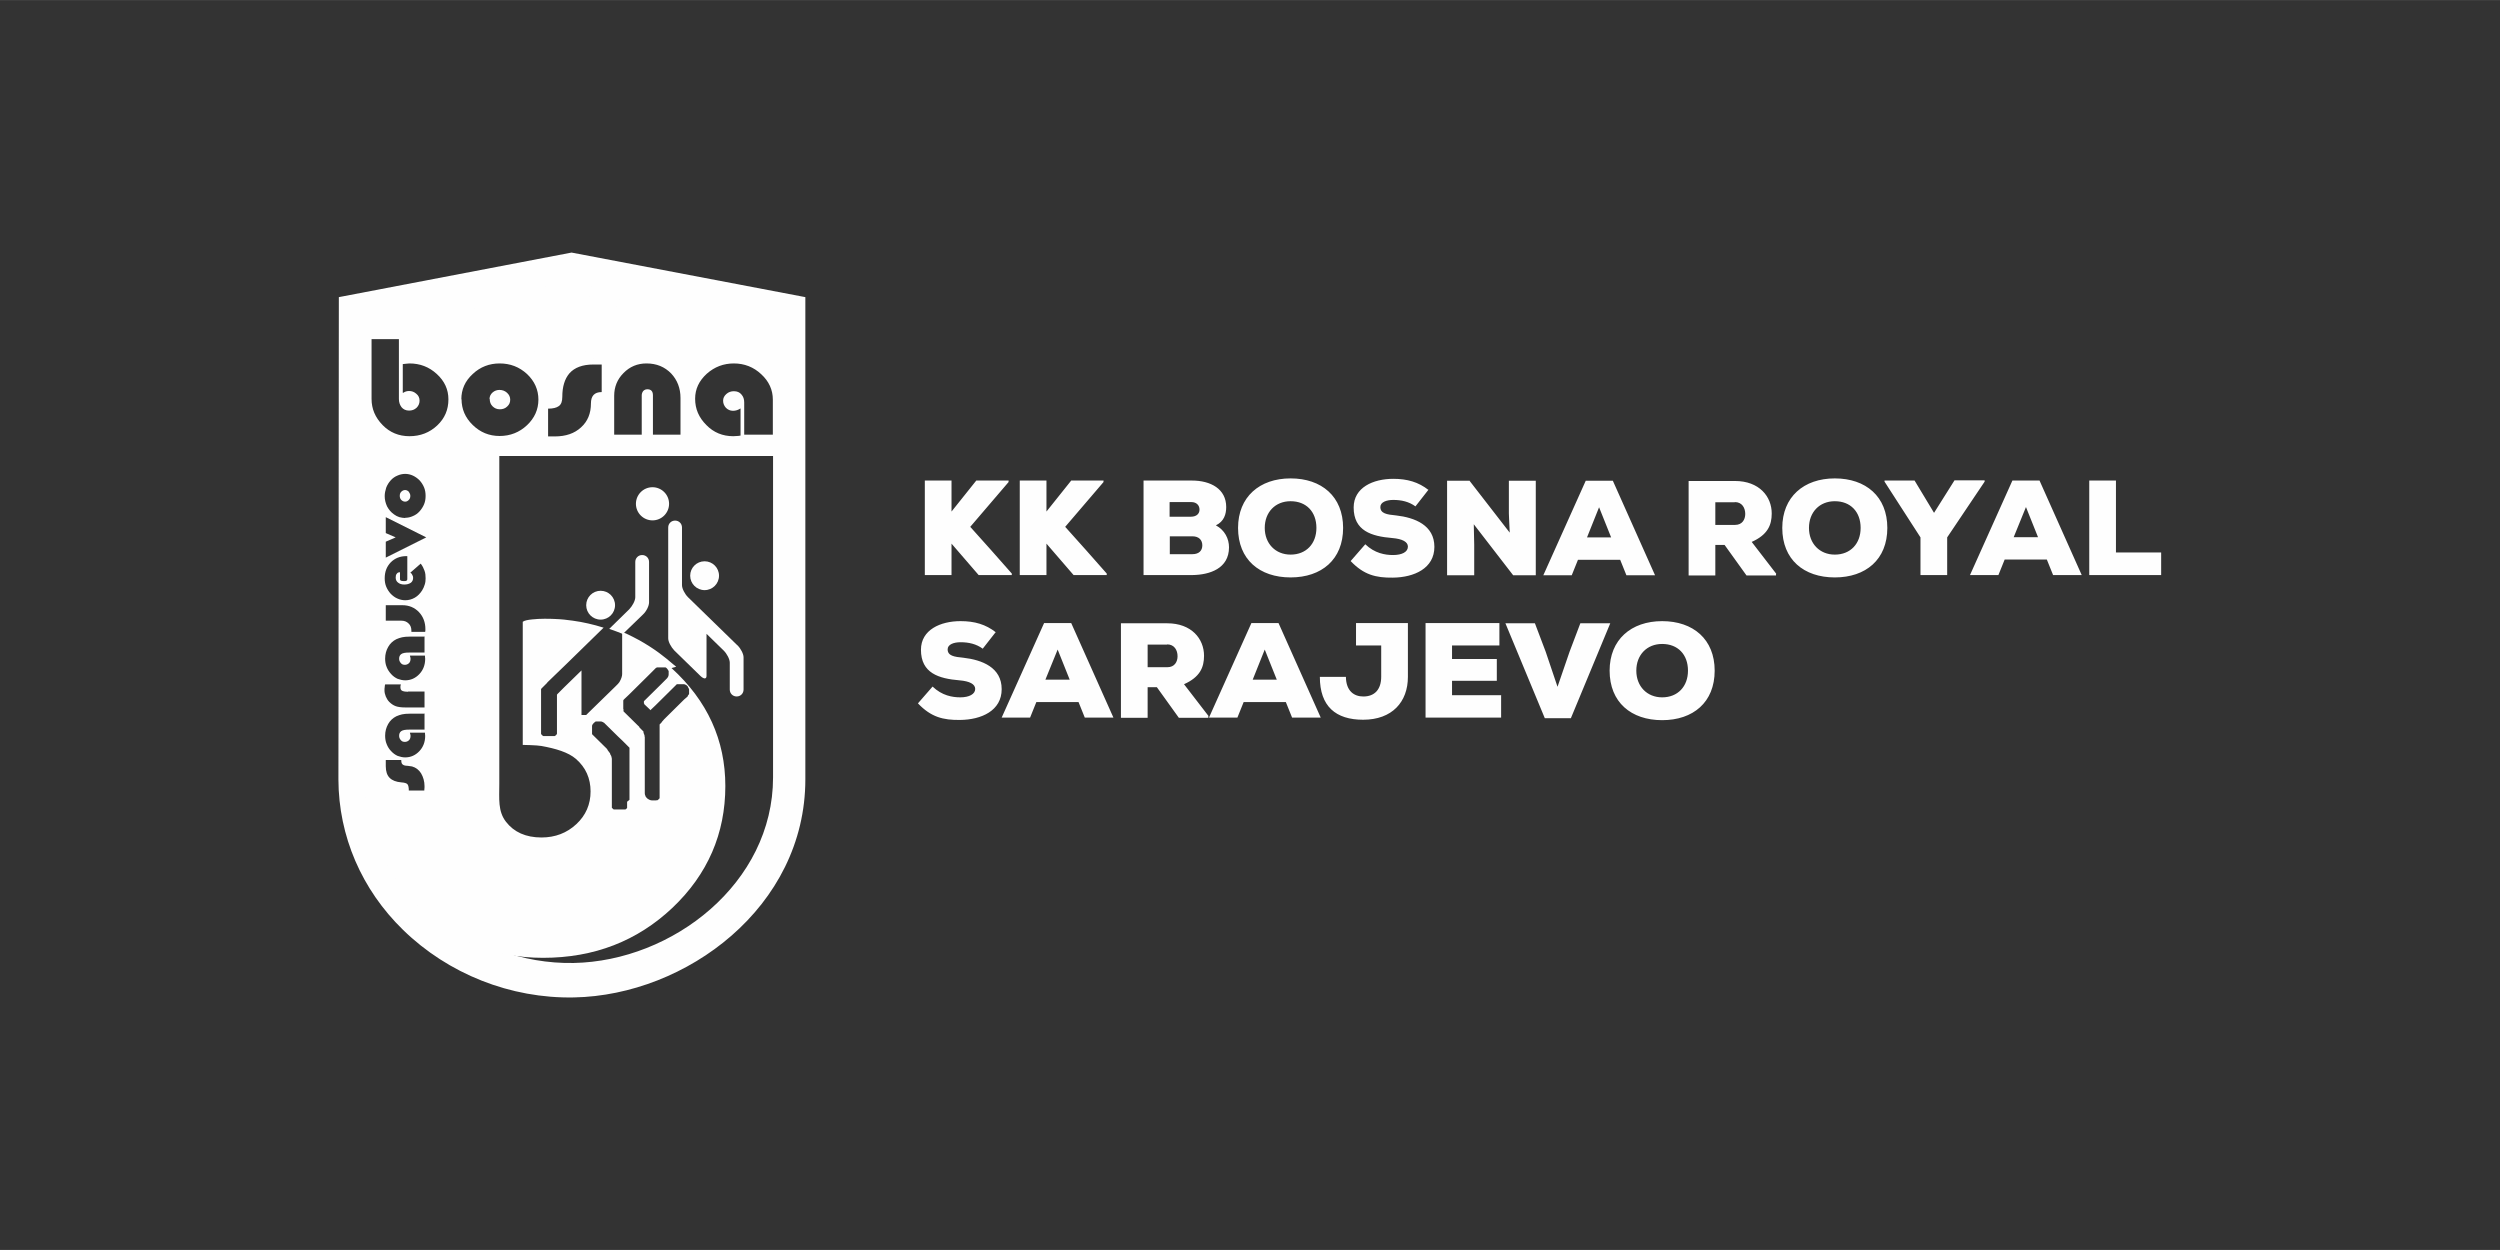
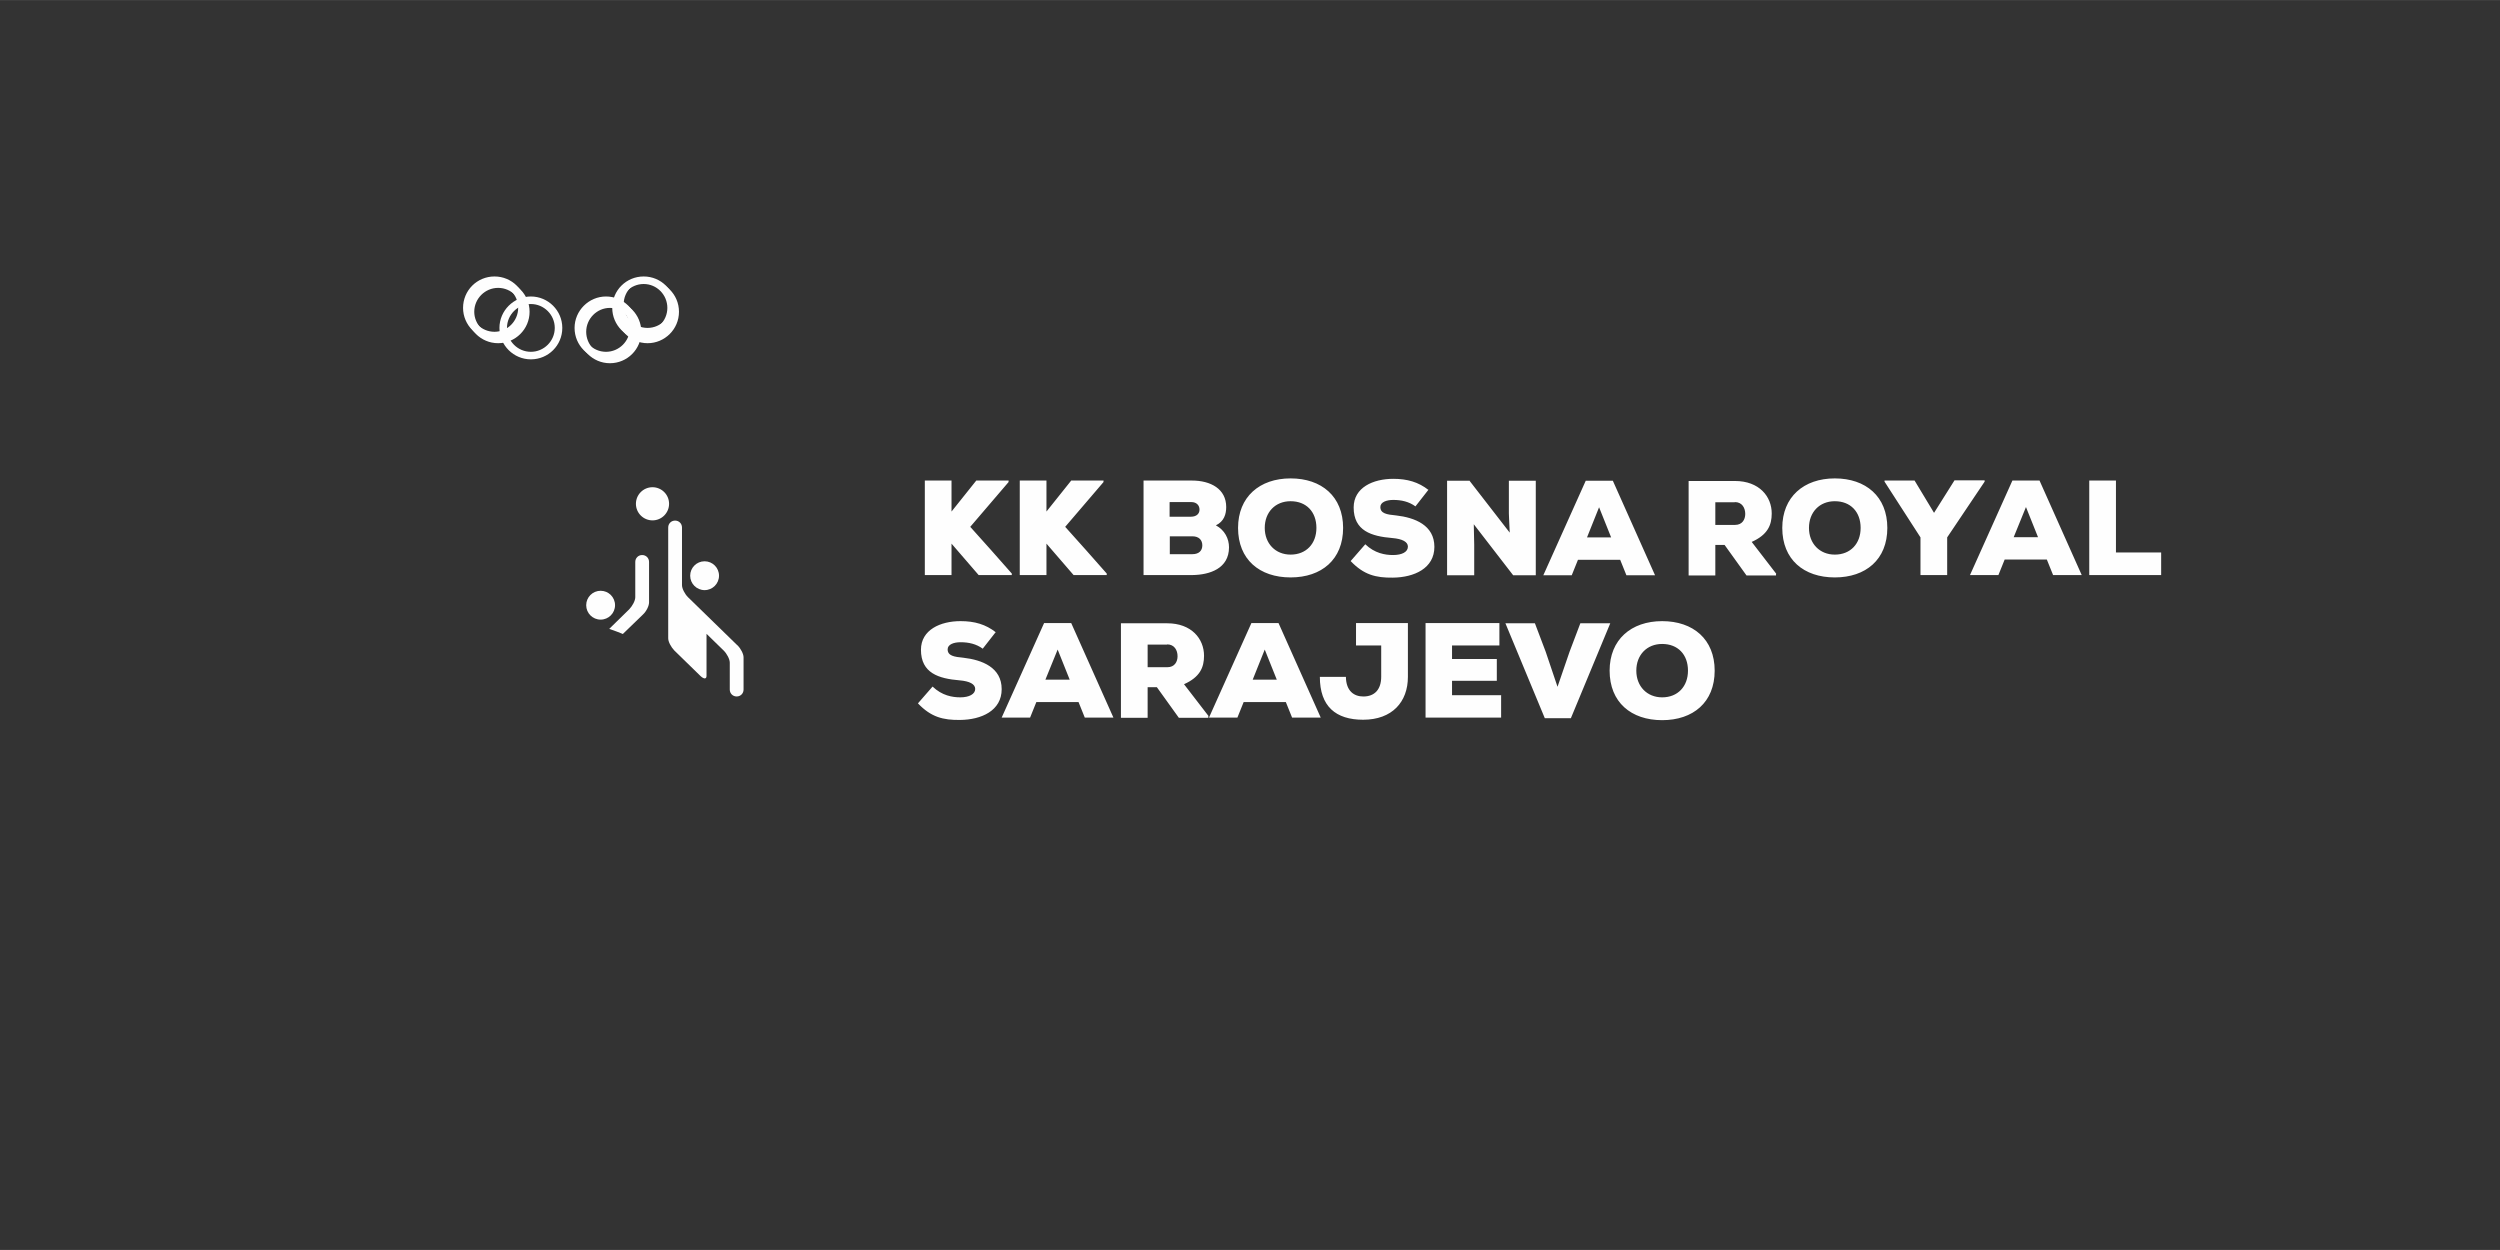
<svg xmlns="http://www.w3.org/2000/svg" xml:space="preserve" width="25.4mm" height="12.7mm" version="1.1" style="shape-rendering:geometricPrecision; text-rendering:geometricPrecision; image-rendering:optimizeQuality; fill-rule:evenodd; clip-rule:evenodd" viewBox="0 0 116.13 58.06">
  <rect x="0" y="0" width="116.13" height="58.06" fill="#333333" stroke="none" />
  <defs>
    <style type="text/css">
   
    .fil0 {fill:none}
    .fil1 {fill:#FEFEFE}
    .fil2 {fill:#FEFEFE;fill-rule:nonzero}
   
  </style>
  </defs>
  <g id="Layer_x0020_1">
    <rect class="fil0" x="-0" width="116.13" height="58.06" />
    <g id="_2855535284176">
-       <path class="fil1" d="M37.41 13.8l-10.86 -2.07 -10.81 2.07 -0.02 22.41c0.01,2.63 1.08,5.11 3,6.98 2.1,2.05 5,3.2 7.95,3.14 5.19,-0.1 10.74,-4.19 10.74,-10.13l-0 -22.41zm-20.15 7.38l18.65 0 0 14.93c0,4.92 -4.67,8.53 -9.26,8.62 -4.76,0.09 -9.39,-3.52 -9.41,-8.62l0.02 -14.93zm17.14 -2.2l0 1.25c-0.05,0.01 -0.1,0.02 -0.16,0.02 -0.06,0 -0.12,0.01 -0.18,0.01 -0.49,0 -0.91,-0.17 -1.25,-0.52 -0.35,-0.35 -0.52,-0.75 -0.52,-1.22 0,-0.45 0.18,-0.83 0.54,-1.16 0.36,-0.32 0.78,-0.48 1.26,-0.48 0.49,0 0.92,0.17 1.27,0.5 0.36,0.33 0.54,0.73 0.54,1.18l0 1.63 -1.33 0 0 -1.5c0,-0.15 -0.04,-0.27 -0.13,-0.37 -0.08,-0.1 -0.2,-0.15 -0.35,-0.15 -0.13,0 -0.25,0.04 -0.35,0.13 -0.1,0.09 -0.15,0.19 -0.15,0.31 0,0.12 0.04,0.23 0.13,0.33 0.09,0.09 0.2,0.14 0.33,0.14 0.13,0 0.24,-0.04 0.35,-0.11zm-2.79 1.21l-1.28 0 0 -1.83c0,-0.19 -0.09,-0.28 -0.26,-0.28 -0.08,0 -0.14,0.03 -0.19,0.08 -0.04,0.05 -0.07,0.12 -0.07,0.2l0 1.83 -1.28 0 0 -1.81c0,-0.4 0.14,-0.76 0.43,-1.05 0.29,-0.3 0.65,-0.45 1.07,-0.45 0.47,0 0.85,0.16 1.15,0.47 0.28,0.3 0.43,0.68 0.43,1.13l0 1.71zm-3.66 -3.25l0 1.27c-0.34,0 -0.5,0.18 -0.5,0.53 0,0.46 -0.15,0.83 -0.46,1.11 -0.3,0.28 -0.71,0.42 -1.21,0.42l-0.32 0 0 -1.29c0.23,0 0.39,-0.04 0.5,-0.12 0.11,-0.08 0.16,-0.22 0.16,-0.43 0,-0.47 0.11,-0.83 0.33,-1.09 0.24,-0.27 0.61,-0.41 1.11,-0.41l0.39 0zm-5.2 1.6c0,0.13 0.04,0.24 0.13,0.33 0.09,0.09 0.2,0.14 0.34,0.14 0.13,0 0.25,-0.04 0.34,-0.13 0.1,-0.09 0.14,-0.19 0.14,-0.32 0,-0.12 -0.05,-0.23 -0.15,-0.32 -0.1,-0.09 -0.22,-0.13 -0.35,-0.13 -0.12,0 -0.23,0.04 -0.32,0.12 -0.09,0.08 -0.14,0.18 -0.14,0.3zm-1.32 0.01c0,-0.46 0.17,-0.85 0.53,-1.18 0.35,-0.33 0.77,-0.49 1.25,-0.49 0.49,0 0.91,0.16 1.27,0.49 0.35,0.33 0.53,0.73 0.53,1.19 0,0.46 -0.18,0.86 -0.53,1.19 -0.35,0.33 -0.78,0.5 -1.27,0.5 -0.49,0 -0.9,-0.17 -1.25,-0.51 -0.35,-0.34 -0.52,-0.74 -0.52,-1.2zm-2.72 -0.31l0 -1.33c0.09,-0.01 0.15,-0.02 0.19,-0.02 0.04,-0 0.08,-0.01 0.12,-0.01 0.49,0 0.91,0.16 1.27,0.49 0.36,0.33 0.54,0.72 0.54,1.18 0,0.48 -0.17,0.88 -0.52,1.21 -0.35,0.33 -0.78,0.5 -1.29,0.5 -0.49,0 -0.91,-0.17 -1.25,-0.52 -0.34,-0.35 -0.51,-0.75 -0.51,-1.21l0 -2.78 1.27 0 0 2.78c0,0.15 0.04,0.27 0.12,0.38 0.08,0.1 0.2,0.16 0.35,0.16 0.14,0 0.25,-0.04 0.35,-0.13 0.09,-0.09 0.14,-0.2 0.14,-0.33 0,-0.13 -0.05,-0.24 -0.15,-0.32 -0.1,-0.09 -0.21,-0.13 -0.34,-0.13 -0.05,0 -0.1,0.01 -0.14,0.02 -0.05,0.02 -0.1,0.04 -0.14,0.07z" />
      <path class="fil2" d="M23.14 13.02c-0.81,0 -1.46,0.66 -1.46,1.46 0,0.8 0.65,1.46 1.46,1.46 0.8,0 1.46,-0.65 1.46,-1.46 0,-0.81 -0.65,-1.46 -1.46,-1.46zm0 0.35c0.61,0 1.11,0.5 1.11,1.11 0,0.61 -0.5,1.1 -1.11,1.1 -0.61,0 -1.11,-0.5 -1.11,-1.1 0,-0.61 0.5,-1.11 1.11,-1.11z" />
-       <path class="fil2" d="M26.58 13.02c-0.8,0 -1.46,0.66 -1.46,1.46 0,0.8 0.65,1.46 1.46,1.46 0.81,0 1.46,-0.65 1.46,-1.46 0,-0.81 -0.65,-1.46 -1.46,-1.46zm0 0.35c0.61,0 1.11,0.5 1.11,1.11 0,0.61 -0.5,1.1 -1.11,1.1 -0.61,0 -1.1,-0.5 -1.1,-1.1 0,-0.61 0.5,-1.11 1.1,-1.11z" />
-       <path class="fil2" d="M30.08 13.02c-0.81,0 -1.46,0.66 -1.46,1.46 0,0.8 0.66,1.46 1.46,1.46 0.8,0 1.46,-0.65 1.46,-1.46 0,-0.81 -0.66,-1.46 -1.46,-1.46zm0 0.35c0.61,0 1.1,0.5 1.1,1.11 0,0.61 -0.5,1.1 -1.1,1.1 -0.61,0 -1.11,-0.5 -1.11,-1.1 0,-0.61 0.5,-1.11 1.11,-1.11z" />
+       <path class="fil2" d="M30.08 13.02c-0.81,0 -1.46,0.66 -1.46,1.46 0,0.8 0.66,1.46 1.46,1.46 0.8,0 1.46,-0.65 1.46,-1.46 0,-0.81 -0.66,-1.46 -1.46,-1.46zc0.61,0 1.1,0.5 1.1,1.11 0,0.61 -0.5,1.1 -1.1,1.1 -0.61,0 -1.11,-0.5 -1.11,-1.1 0,-0.61 0.5,-1.11 1.11,-1.11z" />
      <path class="fil2" d="M28.33 13.95c-0.8,0 -1.46,0.66 -1.46,1.46 0,0.8 0.66,1.46 1.46,1.46 0.81,0 1.46,-0.65 1.46,-1.46 0,-0.8 -0.65,-1.46 -1.46,-1.46zm0 0.35c0.61,0 1.11,0.5 1.11,1.11 0,0.61 -0.5,1.11 -1.11,1.11 -0.61,0 -1.1,-0.5 -1.1,-1.11 0,-0.61 0.5,-1.11 1.1,-1.11z" />
-       <path class="fil2" d="M24.84 13.95c-0.8,0 -1.46,0.66 -1.46,1.46 0,0.8 0.66,1.46 1.46,1.46 0.81,0 1.46,-0.65 1.46,-1.46 0,-0.8 -0.65,-1.46 -1.46,-1.46zm0 0.35c0.61,0 1.11,0.5 1.11,1.11 0,0.61 -0.5,1.11 -1.11,1.11 -0.61,0 -1.11,-0.5 -1.11,-1.11 0,-0.61 0.5,-1.11 1.11,-1.11z" />
      <path class="fil2" d="M22.97 12.84c-0.81,0 -1.46,0.65 -1.46,1.46 0,0.8 0.66,1.46 1.46,1.46 0.8,0 1.46,-0.65 1.46,-1.46 0,-0.81 -0.65,-1.46 -1.46,-1.46zm0 0.35c0.61,0 1.1,0.5 1.1,1.11 0,0.61 -0.5,1.11 -1.1,1.11 -0.61,0 -1.11,-0.5 -1.11,-1.11 0,-0.61 0.5,-1.11 1.11,-1.11z" />
-       <path class="fil2" d="M26.41 12.84c-0.81,0 -1.46,0.65 -1.46,1.46 0,0.8 0.65,1.46 1.46,1.46 0.81,0 1.46,-0.65 1.46,-1.46 0,-0.81 -0.66,-1.46 -1.46,-1.46zm0 0.35c0.61,0 1.11,0.5 1.11,1.11 0,0.61 -0.5,1.11 -1.11,1.11 -0.61,0 -1.11,-0.5 -1.11,-1.11 0,-0.61 0.5,-1.11 1.11,-1.11z" />
      <path class="fil2" d="M29.9 12.84c-0.81,0 -1.46,0.65 -1.46,1.46 0,0.8 0.65,1.46 1.46,1.46 0.8,0 1.46,-0.65 1.46,-1.46 0,-0.81 -0.65,-1.46 -1.46,-1.46zm0 0.35c0.61,0 1.1,0.5 1.1,1.11 0,0.61 -0.5,1.11 -1.1,1.11 -0.61,0 -1.11,-0.5 -1.11,-1.11 0,-0.61 0.5,-1.11 1.11,-1.11z" />
      <path class="fil2" d="M28.15 13.77c-0.8,0 -1.46,0.66 -1.46,1.46 0,0.81 0.65,1.46 1.46,1.46 0.81,0 1.46,-0.65 1.46,-1.46 0,-0.81 -0.65,-1.46 -1.46,-1.46zm0 0.35c0.61,0 1.11,0.5 1.11,1.11 0,0.61 -0.5,1.11 -1.11,1.11 -0.61,0 -1.11,-0.5 -1.11,-1.11 0,-0.61 0.5,-1.11 1.11,-1.11z" />
      <path class="fil2" d="M24.66 13.77c-0.8,0 -1.46,0.66 -1.46,1.46 0,0.81 0.66,1.46 1.46,1.46 0.81,0 1.46,-0.65 1.46,-1.46 0,-0.81 -0.66,-1.46 -1.46,-1.46zm0 0.35c0.61,0 1.11,0.5 1.11,1.11 0,0.61 -0.5,1.11 -1.11,1.11 -0.61,0 -1.11,-0.5 -1.11,-1.11 0,-0.61 0.5,-1.11 1.11,-1.11z" />
-       <path class="fil2" d="M31.78 32.49l-0 0 -0 0 -0.93 0.92c-0.02,0.02 -0.04,0.04 -0.06,0.07l-0.02 0.02c-0.01,0.01 -0.02,0.03 -0.03,0.04l0 0 -0.02 0.03 -0.01 0.01 0 0 -0.01 0.01 -0 0 -0.01 0.01 0 0 -0.01 0.01 -0.01 0.01 -0.01 0.01 -0 0 -0.01 0.01 0 0 -0.01 0.01 0 0 -0 0.01 0 0 -0 0.01 0 0 -0 0.01 -0 0 -0 0.01 0 0 -0 0.01 -0 0.01 0 0 -0 0.01 0 0 -0 0.01 0 0 -0 0.01 -0 0 -0 0.01 0 0 -0 0.01 0 0 -0 0.01 0 0 -0 0.01 -0 0.01 0 0 -0 0.01 0 0 -0 0.01 0 0 -0 0.01 -0 0 -0 0.01 -0 0.01 0 0 -0 0.01 -0 0 -0 0.01 0 0 -0 0.01 -0 0.01 0 0 -0 0.01 -0 0 -0 0.01 0 0 -0 0.01 0 0 -0 0.01 -0 0 -0 0.01 0 0 -0 0.01 -0 0 -0 0.01 0 0 -0 0.01 0 0 -0 0.01 -0 0 -0 0.01 -0 0.01 0 0 0 0.01 0 0 0 0.01 0 2.79 -0 0 0 0.01 0 0 0 0.01 -0 0 0 0.01 -0 0 -0 0.01 0 0 -0 0.01 0 0 -0 0.01 0 0 -0 0.01 -0 0 -0 0.01 0 0 -0 0.01 -0 0 -0 0.01 -0 0.01 0 0 -0 0.01 0 0 -0 0.01 0 0 -0 0.01 0 0 -0 0.01 -0 0.01 -0 0 -0 0.01 -0 0 -0 0.01 -0 0 -0 0.01 -0 0 -0 0.01 0 0 -0 0.01 0 0 -0 0.01 0 0 -0 0.01 0 0 -0 0.01 -0 0.01 0 0 -0 0.01 0 0 -0 0.01 -0 0 -0 0.01 0 0 -0.01 0.01 -0.01 0.01 -0 0 -0.01 0.01 -0.01 0.01 -0.01 0.01 -0.01 0.01 -0 0 -0.01 0.01 0 0 -0.01 0.01 0 0 -0.01 0.01 -0.01 0 -0.01 0 -0.01 0 -0 0 -0.01 0 -0.01 0 0 0 -0.01 0.01 -0.01 0 0 0 -0.01 0 0 0 -0.01 0 -0.01 0 -0.01 0 0 0 -0.01 0 0 0 -0.01 0 0 0 -0.01 0 -0.01 0 -0.01 0 0 0 -0.01 0 0 0 -0.01 0 0 0 -0.01 0 0 0 -0.01 0 0 0 -0.01 0 0 0 -0.01 0 -0 0 -0.01 0 -0 0 -0.01 0 0 0 -0.01 0 0 0 -0.01 0 0 0c-0.04,0 -0.09,-0.01 -0.12,-0.03l-0.01 -0 0 0 -0.02 -0.01 -0 0 -0.01 -0.01 0 0c-0.01,-0.01 -0.02,-0.01 -0.03,-0.02l-0 0 -0.01 -0 -0.01 -0.01 -0 0 -0.01 -0.01 -0.01 -0.01 -0 0 -0.01 -0.01 0 0 -0.01 -0.01 -0.01 -0.01 -0 0 -0.01 -0.01 0 0 -0.01 -0.01 -0 0c-0.01,-0.02 -0.02,-0.03 -0.03,-0.05l0 0 -0 -0.01c-0.02,-0.04 -0.03,-0.08 -0.03,-0.12l0 -2.56c0,-0.01 -0,-0.03 -0,-0.04l-0 -0c-0,-0.01 -0,-0.03 -0.01,-0.04l0 -0 -0 -0.02 0 -0 -0 -0.02 -0 0 -0.01 -0.03 -0 0c-0.01,-0.02 -0.01,-0.04 -0.02,-0.05l0 -0 -0.01 -0.03 -0 -0.01 -0 0 -0.01 -0.02 -0 -0 -0 -0.01 0 0 -0 -0.01 0 0 -0 -0.01 0 0 -0 -0.01 0 -0 -0 -0.01 0 -0 -0.01 -0.01 0 0 -0.01 -0.01 0 0 -0.01 -0.01 -0.01 -0.01 0 0 -0.01 -0.01 -0.01 -0.01 0 0 -0.01 -0.01 0 0 -0.01 -0.01 0 0 -0.01 -0.01 -0 0 -0.01 -0.01 0 -0 -0.01 -0.01 -0.01 -0.01 -0.01 -0.01 0 -0 -0.01 -0.01 0 -0 -0.01 -0.01 0 -0 -0.01 -0.01 0 0 -0.01 -0.01 -0.01 -0.01 0 -0 -0.01 -0.02 -0.01 -0.02 0 -0c-0.02,-0.02 -0.03,-0.04 -0.05,-0.05l-0.62 -0.61 0 -0 -0.01 -0.01 -0 0 -0.01 -0.01 0 -0 -0.01 -0.01 -0 0 -0.01 -0.01 0 0 -0.01 -0.01 0 -0 -0.01 -0.01 0 -0 -0 -0.01 0 -0 -0 -0.01 0 0 -0 -0.01 -0 -0 -0 -0.01 -0 0 -0 -0.01 0 0 -0 -0.01 0 0 -0 -0.01 -0 -0.01 0 0 -0 -0.01 0 -0 -0 -0.01 0 0 -0.01 -0.01 0 0 -0 -0.01 0 0 -0 -0.01 -0 -0.01 0 0 -0 -0.01 -0 -0.01 0 -0 -0 -0.01 0 0 -0 -0.02 0 0 -0 -0.01 0 -0 -0 -0.02 0 0 -0 -0.01 0 0 -0 -0.01 0 0 0 -0.01 0 -0.01 0 -0 0 -0.01 0 0 0 -0.01 0 0 0 -0.01 0 -0 0 -0.01 0 -0 0 -0.01 0 0 0 -0.01 0 -0.01 0 0 0 -0.01 0 -0 0 -0.01 0 0 0 -0.01 0 -0.01 0 -0 0 -0.01 0 0 0 -0.01 0 -0 0 -0.01 0 0 0 -0.01 0 -0.01 0 0 0 -0.01 0 -0 0 -0.01 0 0 0 -0.01 0 -0.01 0 0 0 -0.01 0 0 0 -0.01 0 0 0 -0.01 0 -0 0 -0.01 0 -0 0 -0.01 0.01 -0.01 0 0 0 -0.01 0 0 0.01 -0.01 0 -0 0.01 -0.01 0 0 0.01 -0.01 0 -0 0.01 -0.01c0,-0 0,-0 0,-0l0 -0 0 0 0 -0 0 -0 0 0 0 -0 0 -0 0 0 0 -0 0 0 0 -0 0 -0 0 -0 0 -0 0 -0 0 0 0 -0 0 -0 0 -0 0 -0c0,-0.01 0.01,-0.01 0.02,-0.02l0.2 -0.19 0.93 -0.92 0 -0 0 -0 0.28 -0.28 0.02 -0.02 0.01 -0.01 0 0 0.02 -0.01 0.01 -0.01 0 0 0.01 -0 0 0 0.01 -0.01 0 0 0.01 -0 0 0 0.01 -0 0 0 0.01 -0 0 0 0.01 -0 0 0 0.01 -0 0 0 0.01 -0 0 0 0.01 -0 0 0 0.01 -0 0 0 0.01 -0 0.01 -0 0.01 -0 0 0 0.01 -0 0.01 -0 0.01 -0 0.01 -0 0 0 0.01 -0 0 0 0.01 -0 0.01 0 0 -0 0.01 0 0 0 0.01 0 0 0 0.01 0 0 0 0.01 0 0.01 0 0.01 0 0.01 0 0 0 0.01 0 0 0 0.01 0 0.01 0 0.01 0 0 0 0.01 0 0 0 0.01 0 0 0 0.01 0 0.01 0 0.01 0 0 0 0.01 0 0 0 0.01 0 0 0 0.01 0 0 0 0.01 0 0 0 0.01 0 0 0 0.01 0 0 0 0.01 0 0.01 0.01 0 0 0.02 0.01 0 0c0.01,0.01 0.02,0.02 0.03,0.03 0.03,0.03 0.04,0.05 0.06,0.09l0.01 0.01 0 0 0.01 0.01 0 0.01 0 0 0 0.01 0 0.01 0 0.01 0 0 0 0.01 0 0 0 0.01 0 0 0 0.01 0 0 0 0.01 0 0 0 0.01 0 0 0 0.01 0 0 0 0.01 0 0 0 0.01 0 0 0 0.01 0 0 0 0.01c0,0.03 -0,0.06 -0.01,0.09l0 0c-0.01,0.02 -0.01,0.03 -0.02,0.05l-0 0 -0.01 0.02 0 0 -0.01 0.01 0 0 -0.01 0.01 -0 0 -0.01 0.02 0 0 -0.02 0.02 0 0 -0.01 0.01 -0 0 -0.28 0.28 -0.77 0.76 0 0 -0 0 0 0 -0 0 -0 0 -0 0 0 0 -0 0 0 0 -0 0 -0 0 0 0 -0 0 0 0 -0 0 -0 0 -0 0 -0 0 -0 0 -0 0 -0 0 -0 0 0 0 -0 0 0 0 -0 0 -0 0 -0 0 0 0 -0 0 -0 0 -0 0 0 0 -0 0 -0 0 0 0 -0 0 -0 0 -0 0 -0 0 0 0 -0 0 -0 0 -0 0 -0 0 -0 0 -0 0 0 0 -0 0 0 0 -0 0 -0 0.01 -0 0 0 0 -0 0 -0 0 -0 0 -0 0 0 0 -0 0 0 0 -0 0 0 0 -0 0.01 -0 0.01 -0 0 -0 0 -0 0.01 -0 0.01c-0,0.01 -0,0.03 -0,0.04l0 0 0 0 0 0 0 0 0 0 0 0 0 0 0 0 0 0 0 0 0 0 0 0 0 0 0 0 0 0 0 0 0 0 0 0 0 0 0 0 0 0 0 0 0 0 0 0 0 0.01 0 0 0 0 0 0 0 0 0 0 0 0 0 0 0 0 0 0 0 0 0.01 0.01 0 0 0 0 0 0 0.01 0.02 0 0 0 0 0 0 0 0.01 0 0 0 0 0 0 0.01 0.01 0 0 0 0 0 0c0.01,0.02 0.02,0.02 0.02,0.02l0.21 0.2 0 0 0.05 0.05 0.01 -0.02 0 0 0 -0 0 0 0 -0 0 -0 0 -0 0 -0 0 0 0 -0 0 0 0 -0 0 -0 0 0 0 -0 0 -0 0 -0 0 -0 0 -0 0 0 0 -0 0 -0 0 -0 0 -0 0 -0 0 -0 0 -0 0 -0 0 -0 0 0 0 -0 0 -0 0 -0 0 -0 0 0 0 -0 0 -0 0 -0 0.01 -0.01 0 -0 0 -0 0 -0 0 -0 0 -0 0 -0 0 0 0 -0 0.01 -0.01 0.2 -0.19 0.94 -0.93 0.01 -0.01 0 0 0.01 -0.01 0 0 0.01 -0.01 0.01 -0.01 0.01 -0.01 0 0 0.01 -0 0.01 -0 0 0 0.01 -0 0.01 -0 0 0 0.01 -0 0.01 -0 0.01 -0 0.01 -0 0 0 0.01 -0 0.01 -0 0.01 -0 0.01 -0 0 -0 0.01 -0 0 -0 0.01 -0 0 0 0.01 -0 0 -0 0.01 -0 0 0 0.01 -0 0.01 -0 0 0 0.01 -0 0.01 -0 0.01 -0 0 0 0.01 -0 0 0 0.01 -0 0.01 -0 0 0 0.01 -0 0.01 0 0 0 0.01 0 0.01 0 0.01 0 0.01 0 0 0 0.01 0 0 0 0.01 0 0.01 0 0 0 0.01 0c0.01,0 0.02,0.01 0.03,0.01l0 0c0.02,0.01 0.03,0.01 0.05,0.02l0 0c0.01,0.01 0.02,0.01 0.03,0.02l0 0c0.01,0.01 0.03,0.02 0.04,0.04l0.01 0.01 0.02 0.02 0 0 0 0.01 0 0 0.01 0.02 0 0.01 0 0.01 0 0 0.01 0.01 0 0 0.01 0.01 0 0 0.01 0.02 0 0.01 0 0c0,0.01 0.01,0.02 0.01,0.03l0 0.01 0 0.01 0 0.01 0 0 0 0.02 0 0.02 0 0 0 0.01 0 0.01 0 0.01 -0 0 0 0.01 -0 0 0 0.01 -0 0 -0 0.01 0 0 -0 0.01 -0 0 -0 0.01 -0 0.01 0 0 -0 0.01 -0 0 -0 0.01 0 0 -0 0.01 -0 0 -0 0.01 0 0 -0 0.01 -0.01 0.01 -0 0 -0.01 0.01 -0 0.01 -0.01 0.01 -0.01 0.01 0 0 -0.01 0.01 -0 0.01 -0.01 0.01 0 0 -0 0.01 -0 0 -0 0.01 -0 0 -0.01 0.01 0 0 -0.01 0.01 -0 0 -0.01 0.01 -0.01 0.01zm-12.96 -8.43c-0.09,0 -0.18,-0.02 -0.27,-0.04 -0.09,-0.03 -0.17,-0.07 -0.25,-0.13 -0.14,-0.1 -0.24,-0.22 -0.32,-0.37 -0.07,-0.15 -0.11,-0.31 -0.11,-0.48 0,-0.13 0.03,-0.26 0.07,-0.39 0.05,-0.13 0.12,-0.24 0.21,-0.34 0.09,-0.1 0.19,-0.17 0.31,-0.22 0.11,-0.05 0.24,-0.08 0.36,-0.08 0.13,0 0.25,0.03 0.36,0.08 0.11,0.05 0.22,0.13 0.31,0.22 0.09,0.1 0.16,0.21 0.21,0.33 0.05,0.12 0.07,0.26 0.07,0.39 0,0.14 -0.02,0.27 -0.07,0.39 -0.05,0.12 -0.12,0.23 -0.21,0.33 -0.09,0.1 -0.19,0.17 -0.31,0.22 -0.11,0.05 -0.23,0.08 -0.36,0.08zm0 -0.76c0.07,0 0.12,-0.03 0.17,-0.08 0.05,-0.05 0.07,-0.11 0.07,-0.19 0,-0.07 -0.03,-0.13 -0.07,-0.19 -0.05,-0.05 -0.11,-0.08 -0.17,-0.08 -0.07,0 -0.13,0.03 -0.18,0.08 -0.05,0.05 -0.07,0.11 -0.07,0.19 0,0.07 0.02,0.14 0.07,0.19 0.05,0.05 0.11,0.08 0.18,0.08zm-0.9 2.6l0 -0.74 0.46 -0.2 -0.46 -0.2 0 -0.74 1.88 0.94 -1.88 0.94zm1.63 0.29c0.08,0.1 0.13,0.21 0.17,0.32 0.04,0.11 0.05,0.23 0.05,0.35 0,0.1 -0.01,0.2 -0.04,0.29 -0.03,0.1 -0.07,0.19 -0.12,0.27 -0.09,0.14 -0.2,0.26 -0.34,0.34 -0.14,0.08 -0.29,0.12 -0.45,0.12 -0.12,0 -0.25,-0.03 -0.36,-0.08 -0.12,-0.05 -0.22,-0.13 -0.31,-0.22 -0.09,-0.1 -0.16,-0.21 -0.21,-0.33 -0.05,-0.12 -0.07,-0.25 -0.07,-0.39 0,-0.3 0.09,-0.54 0.28,-0.74 0.19,-0.19 0.43,-0.29 0.73,-0.29l0.04 0 0 1.07c0,0.03 -0.01,0.06 -0.04,0.07 -0.03,0.02 -0.07,0.02 -0.13,0.02 -0.06,0 -0.1,-0.01 -0.13,-0.02 -0.03,-0.02 -0.04,-0.04 -0.04,-0.07l0 -0.32 -0.01 0c-0.06,0 -0.11,0.02 -0.14,0.07 -0.04,0.04 -0.05,0.11 -0.05,0.18 0,0.1 0.04,0.18 0.11,0.23 0.07,0.06 0.17,0.09 0.29,0.09 0.13,0 0.22,-0.03 0.3,-0.08 0.07,-0.05 0.11,-0.13 0.11,-0.23 0,-0.05 -0.01,-0.09 -0.04,-0.14 -0.02,-0.05 -0.05,-0.08 -0.09,-0.1l0.48 -0.42zm-0.44 3.15l0 -0.04c0,-0.14 -0.04,-0.26 -0.13,-0.34 -0.09,-0.09 -0.2,-0.13 -0.33,-0.13l-0.73 0 0 -0.72 0.77 0c0.31,0 0.57,0.11 0.77,0.32 0.2,0.21 0.3,0.48 0.3,0.79 0,0.05 -0,0.09 -0.01,0.13l-0.64 0zm0.61 0.24l0 0.73 -0.72 0c-0.17,0 -0.29,0.02 -0.36,0.07 -0.07,0.05 -0.1,0.12 -0.1,0.22 0,0.08 0.03,0.14 0.08,0.2 0.05,0.06 0.11,0.08 0.19,0.08 0.07,0 0.14,-0.03 0.19,-0.08 0.05,-0.05 0.07,-0.12 0.07,-0.2 0,-0.02 -0,-0.04 -0.01,-0.07 -0.01,-0.02 -0.01,-0.05 -0.02,-0.08l0.7 0 0 0.01c0,0.07 0.01,0.12 0.01,0.14 0,0.28 -0.09,0.52 -0.27,0.71 -0.18,0.19 -0.4,0.29 -0.66,0.29 -0.12,0 -0.24,-0.03 -0.35,-0.07 -0.11,-0.05 -0.21,-0.12 -0.3,-0.22 -0.09,-0.1 -0.16,-0.2 -0.21,-0.33 -0.05,-0.12 -0.07,-0.25 -0.07,-0.39 0,-0.2 0.05,-0.38 0.14,-0.54 0.09,-0.16 0.22,-0.28 0.38,-0.36 0.09,-0.04 0.18,-0.07 0.27,-0.09 0.09,-0.02 0.21,-0.03 0.34,-0.03l0.13 0 0.59 0zm-0.76 2.54l0.76 0 0 0.74 -0.88 0c-0.2,0 -0.35,-0.02 -0.46,-0.06 -0.11,-0.04 -0.21,-0.11 -0.3,-0.2 -0.07,-0.07 -0.12,-0.16 -0.16,-0.25 -0.04,-0.1 -0.06,-0.19 -0.06,-0.29 0,-0.05 0,-0.09 0.01,-0.14 0,-0.05 0.01,-0.09 0.02,-0.13l0.73 0c-0,0.01 -0,0.02 -0.01,0.04 -0.01,0.04 -0.01,0.07 -0.01,0.08 0,0.08 0.02,0.14 0.07,0.17 0.05,0.03 0.14,0.05 0.28,0.05zm0.76 1.04l0 0.73 -0.72 0c-0.17,0 -0.29,0.02 -0.36,0.07 -0.07,0.05 -0.1,0.12 -0.1,0.22 0,0.08 0.03,0.14 0.08,0.2 0.05,0.06 0.11,0.08 0.19,0.08 0.07,0 0.14,-0.03 0.19,-0.08 0.05,-0.05 0.07,-0.12 0.07,-0.2 0,-0.02 -0,-0.04 -0.01,-0.07 -0.01,-0.02 -0.01,-0.05 -0.02,-0.08l0.7 0 0 0.01c0,0.07 0.01,0.11 0.01,0.14 0,0.28 -0.09,0.52 -0.27,0.71 -0.18,0.19 -0.4,0.29 -0.66,0.29 -0.12,0 -0.24,-0.03 -0.35,-0.07 -0.11,-0.05 -0.21,-0.12 -0.3,-0.22 -0.09,-0.09 -0.16,-0.2 -0.21,-0.33 -0.05,-0.12 -0.07,-0.25 -0.07,-0.39 0,-0.2 0.05,-0.38 0.14,-0.54 0.09,-0.16 0.22,-0.28 0.38,-0.36 0.09,-0.04 0.18,-0.07 0.27,-0.09 0.09,-0.02 0.21,-0.03 0.34,-0.03l0.13 0 0.59 0zm-0.01 3.56l-0.72 0c0,-0.14 -0.02,-0.24 -0.06,-0.29 -0.04,-0.05 -0.14,-0.08 -0.29,-0.09 -0.24,-0.02 -0.42,-0.09 -0.54,-0.21 -0.12,-0.12 -0.18,-0.3 -0.18,-0.54l0 -0.29 0.72 0c0,0.01 -0,0.01 -0,0.02 -0,0.01 -0,0.02 -0,0.02 0,0.04 0.01,0.08 0.02,0.11 0.01,0.03 0.04,0.06 0.06,0.07 0.04,0.03 0.11,0.05 0.21,0.05 0.1,0.01 0.17,0.02 0.21,0.03 0.18,0.05 0.32,0.16 0.42,0.32 0.1,0.17 0.16,0.37 0.16,0.6 0,0.03 -0,0.09 -0.01,0.17l0 0.01zm9.42 0.52l0 0.01 -0 0.01 -0 0.01 -0 0.01 -0 0.01 -0 0.01 -0 0.01 -0 0.01 -0 0.01 -0 0.01 -0 0.01 -0 0.01 -0 0.01 -0 0 -0 0.01 -0 0.01 -0 0.01 -0 0.01 -0 0.01 -0 0.01 -0 0.01 -0 0.01 -0 0.01 -0 0.01 0 0 -0 0.01 -0 0.01 0 0 -0 0.01 -0 0.01 -0 0.01 -0 0 -0 0.01 0 0 -0.01 0.01 -0.01 0.01 0 0 -0.01 0.01 -0 0 -0.01 0.01 -0 0 -0.01 0.01 -0 0 -0.01 0.01 -0.01 0 -0.01 0.01 0 0 -0.01 0 -0.01 0 0 0 -0.01 0 -0.01 0 -0.01 0 -0.01 0 -0.01 0 -0 0 -0.01 0 -0.01 0 -0.01 0 -0.01 0 0 0 -0.01 0 -0.01 0 -0.01 0 -0 0 -0.01 0 -0.01 0 -0.01 0 -0.01 0 -0.01 0 -0.01 0 -0.01 0 0 0 -0.01 0 -0.01 0 -0 0 -0.01 0 -0.01 0 -0.01 0 -0.01 0 0 0 -0.01 0 -0.01 -0 -0.01 -0 -0 0 -0.01 -0 0 0 -0.01 -0 -0.01 -0 -0.01 -0 0 0 -0.01 -0 -0 0 -0.01 -0 -0 0 -0.01 -0 -0 0 -0.01 -0 -0.01 -0 -0.01 -0 0 0 -0.01 -0 -0.01 -0 0 0 -0.01 -0 -0.01 -0 0 0 -0.01 -0 -0 0 -0.01 -0 -0.01 -0 -0.01 -0 -0 0 -0.01 -0 0 0 -0.01 -0 -0 0 -0.01 -0 -0.01 -0 -0.01 -0 -0.01 -0 -0.01 -0.01 -0.01 -0 -0.01 -0.01 -0.01 -0.01 -0.01 -0.01 -0.01 -0.01 -0.01 -0.01 -0.01 -0.01 -0.01 -0.01 -0 -0.01 -0 -0.01 -0 -0.01 0 0 -0 -0.01 -0 -0.01 0 0 -0 -0.01 -0 -0.01 -0 0 -0 -0.01 -0 -0.01 0 0 -0 -0.01 0 0 -0 -0.01 -0 -0.01 -0 -0.01 -0 -0.01 -0 0 -0 -0.01 -0 -0.01 -0 0 -0 -0.01 -0 0 -0 -0.01 -0 -0.01 0 0 -0 -0.01 -0 -0.01 -0 -0.01 -0 -0.01 -0 0 -0 -0.01 -0 0 -0 -0.01 0 0 -0 -0.01 0 0 -0 -0.01 0 -0.01 0 0 0 -1.86 0 -0.01 -0 0 0 -0.01 -0 -0.01 -0 -0.01 0 0 -0 -0.01 -0 -0.01 -0 0 -0 -0.01 0 0 -0 -0.01 -0 0 -0 -0.01 0 0 -0 -0.01 -0 0 -0 -0.01 0 0 -0 -0.01 0 0 -0 -0.01 -0 0 -0 -0.01 -0 -0.01 -0.01 -0.02 0 0 -0 -0.01 0 0 -0 -0.01 0 0 -0 -0.01 -0.01 -0.03 -0 -0.01 0 0 -0.01 -0.02 0 0 -0 -0.01 -0 0c-0.01,-0.02 -0.02,-0.04 -0.03,-0.05l-0 0 -0.01 -0.02 0 0 -0.01 -0.02 -0 0 -0 -0.01 -0 0 -0 -0.01 -0 0 -0.01 -0.02 -0.01 -0.01 -0 0 -0.01 -0.01 0 0 -0.01 -0.02 -0 0 -0.01 -0.01c-0.02,-0.03 -0.04,-0.05 -0.06,-0.08l0 0 -0.01 -0.02 -0.01 -0.02c-0.01,-0.01 -0.02,-0.03 -0.03,-0.04l-0.62 -0.61 -0.01 -0.01 -0.01 -0.01 0 0 -0.01 -0.01 -0 0 -0.01 -0.01 -0.01 -0.01 0 0 -0.01 -0.01 -0 -0.01 0 0 -0 -0.01 0 0 -0 -0.01 -0 -0.01 -0 0 -0 -0.01 0 0 -0 -0.01 -0 0 -0 -0.01 -0 0 -0 -0.01 -0 0 -0 -0.01 0 0 -0 -0.01 -0 0 -0 -0.01 0 0 -0 -0.01 0 -0 -0 -0.01 -0 -0.01 -0 0 -0 -0.01 0 0 -0 -0.01 0 -0 -0 -0.01 -0 -0.01 -0 -0.01 0 -0 -0 -0.01 0 0 -0 -0.01 -0 0 -0 -0.01 -0 0 -0 -0.01 0 -0 -0 -0.01 0 -0.01 -0 0 0 -0.01 0 -0.02 0 0 0 -0.02 0 -0.01 0 -0.01 0 0 0 -0.01 0 -0.01 0 0 0 -0.01 0 -0.02 0 0 0 -0.01 0 0 0 -0.01 0 0c0.01,-0.05 0.04,-0.09 0.08,-0.13 0.02,-0.02 0.04,-0.03 0.06,-0.05l0 0c0.01,-0.01 0.02,-0.01 0.03,-0.02l0 0 0.01 -0 0 0 0.01 -0 0.01 -0 0 0 0.01 -0 0 0 0.01 -0 0 0 0.01 -0 0.01 -0 0 0 0.01 -0 0.01 -0 0 0 0.01 -0 0.01 -0 0 0 0.01 -0 0 0 0.01 -0 0 0 0.01 -0 0.01 -0 0.01 -0 0 0 0.01 -0 0 0 0.01 -0 0.01 0 0.01 0 0.01 0 0.01 0 0 0 0.01 0 0.02 0 0 0c0.01,0 0.02,0 0.03,0.01l0 0 0.01 0 0 0 0.02 0.01 0 0 0.01 0 0 0c0.01,0.01 0.02,0.01 0.03,0.02l0 0 0.01 0.01 0 0 0.01 0 0 0 0.01 0 0 0 0.01 0.01 0 0 0.01 0.01 0 0 0.01 0.01 0 0 0.01 0.01 0 0 0.62 0.61 0.2 0.19 0 0 0.01 0.01 0.01 0.01 0.01 0.01 0 0 0.01 0.01 0 0 0.01 0.01 0.01 0.01 0.01 0.01 0 0 0.01 0.01 0.01 0.01 0.01 0.01 0.01 0.01 0 0 0.01 0.01 0.01 0.01 0.01 0.01 0 0 0.01 0.01 0.01 0.01 0.01 0.01 0.01 0.01 0.01 0.01 0.01 0.01 0.01 0.01 0.01 0.01 0.01 0.01 0.01 0.01 0.01 0.01 0 0 0.01 0.01 0.01 0.01 0.01 0.01 0.01 0.01 0.01 0.01 0.01 0.01 0.01 0.01 0.01 0.01 0 0.01 0 0.01 0 0.01 0 0.01 0 0.01 0 0.01 0 0.01 0 0.01 0 0.01 0 0.01 0 0.01 0 0.01 0 0.01 0 0.01 0 0.01 0 0.01 0 0.01 0 0.01 0 0.01 0 0.01 0 0.01 0 0.01 0 0.01 0 0.01 0 0.01 0 0.01 0 0.01 0 0.01 0 0.01 0 0.01 0 0.01 0 2.11zm2.28 -6.27c-0.04,-0.04 -0.08,-0.07 -0.12,-0.1 -0.22,-0.19 -0.44,-0.37 -0.67,-0.54 -0.3,-0.22 -0.6,-0.41 -0.92,-0.59 -0.2,-0.11 -0.4,-0.21 -0.61,-0.31 -0.06,-0.03 -0.12,-0.05 -0.19,-0.08l0 1.96c0,0.09 -0.04,0.22 -0.11,0.34 -0.01,0.02 -0.02,0.03 -0.03,0.05l0 0 -0.01 0.01 0 0 -0.01 0.01 -0.01 0.01 0 0 -0.01 0.02 -0.01 0.01 0 0 -0.01 0.01 0 0 -0.01 0.01 0 0 -0.01 0.01 0 0 -0.01 0.01 0 0 -0.01 0.01 -0 0 -0.01 0.01 0 0 -0.01 0.01 -0 0 -0.01 0.01 0 0 -0.01 0.01 0 0 -0.01 0.01 -0.01 0.01 0 0 -0.01 0.01 -0.01 0.01 -0 0 -0.01 0.01 -0 0 -0.01 0.01 -0 0 -1.23 1.2 -0.01 0.01 -0.01 0.01 0 0 -0.01 0.01 0 0 -0.01 0.01 0 0 -0.01 0.01 0 0 -0.01 0.01 0 0 -0.01 0.01 -0.01 0.01 -0.01 0.01 0 0 -0.01 0.01 0 0 -0.01 0 0 0 -0.01 0 0 0 -0.01 0 -0.01 0 -0.01 0 -0.01 0 0 0 -0.01 0 0 0 -0.01 0 -0.01 0 0 0 -0.01 0 -0.01 0 -0.01 0 -0.01 0 -0.01 0 -0.01 0 -0.01 0 -0.01 0 -0.01 0 -0.01 0 0 0 -0.01 0 0 0 -0.01 0 -0.01 0 -0 0 0 -0 -0 0 0 -0 -0 -0 -0 -0 -0 -0 -0 -0 -0 -0 -0 -0 -0 -0 -0 -0 -0 -0 -0 -0 -0 -0 -0 -0 -0 -0 -0 -0 -0 -0 -0 -0 -0 -0 -0 -0 -0 -0 -0 -0.01 -0 -0.01 -0 -0.01 -0 -0.01 -0 -0.01 -0 -0.01 -0 -0.01 -0 -0.01 -0 -0.01 -0 -0.01 0 -0 0 -0.01 0 -0 0 -1.96 -0.81 0.79 0 0 -0 0 0 0 -0.01 0.01 0 0 -0.01 0.01 -0.01 0.01 -0.01 0.01 0 0 -0.01 0.01 -0.01 0.01 -0.01 0.01 -0.01 0.01 -0.01 0.01 -0.01 0.01 -0.01 0.01 -0.01 0.01 -0.01 0.01 -0.01 0.01 -0.01 0.01 0 0 -0.01 0.01 -0.01 0.01 -0.01 0.01 -0.01 0.01 -0.01 0.01 0 0 -0.01 0.01 0 0 -0.01 0.01 -0.01 0.01 -0.01 0.01 0 0 -0.01 0.01 -0.01 0.01 -0.01 0.01 0 0 -0.01 0.01 -0.01 0.01 0 0 -0.01 0.01 0 0 -0.01 0.01 0 0 -0.01 0.01 0 0 -0 0.01 -0.01 0.01 -0 0.01 -0 0.01 -0 0.01 0 0 -0 0.01 -0 0.01 0 0 -0 0.01 0 0 -0 0.01 0 0 -0 0.01 0 0 -0 0.01 0 0 -0 0.01 -0 0.01 0 0 -0 0.01 0 0 -0 0.01 -0 0.01 -0 0.01 0 0 -0 0.01 0 0 -0 0.01 -0 0.01 0 0 -0 0.01 0 0 -0 0.01 -0 0.01 -0 0.01 0 0 -0 0.01 -0 0.01 -0 0.01 -0 0.01 0 0 -0 0.01 -0 0.01 -0 0.01 0 0.01 0 1.26 0 0 0 0.01 0 0 -0 0.01 0 0 -0 0.01 0 0 -0 0.01 -0 0.01 -0 0.01 0 0 -0 0.01 0 0 -0 0.01 0 0 -0 0.01 -0 0.01 -0 0.01 -0 0.01 0 0 -0 0.01 -0 0.01 -0 0.01 -0 0.01 -0 0.01 -0 0.01 0 0 -0 0.01 -0 0.01 -0 0.01 -0 0.01 -0 0.01 -0 0.01 -0 0.01 -0 0.01 -0.01 0.01 -0 0.01 -0.01 0.01 -0.01 0.01 -0.01 0.01 -0.01 0.01 -0.01 0.01 -0.01 0.01 -0.01 0.01 -0.01 0 -0.01 0.01 -0.01 0 -0.01 0 -0.01 0 -0.01 0 -0.01 0 -0.01 0 -0.01 0 -0.01 0 -0.01 0 -0.01 0 -0.01 0 -0.01 0 -0.01 0 -0.01 0 -0.01 0 -0.01 0 -0.01 0 -0.01 0 -0.01 0 -0.01 0 -0.01 0 -0.01 0 -0.01 0 -0.01 0 -0.01 0 -0.01 0 -0.01 0 -0.01 0 -0.01 -0 -0.01 -0 -0.01 -0 -0.01 -0 -0.01 -0 -0.01 -0 -0.01 -0 -0.01 -0 -0.01 -0 -0.01 -0 -0.01 -0 -0.01 -0 -0.01 -0 -0.01 -0 -0.01 -0 -0.01 -0 -0.01 -0 -0.01 -0 -0.01 -0 -0.01 -0 -0.01 -0 -0.01 -0 -0.01 -0 -0.01 -0 -0.01 -0 -0.01 -0 -0.01 -0.01 -0.01 -0 -0.01 -0.01 -0.01 -0.01 -0.01 -0.01 -0.01 -0.01 -0.01 -0.01 -0.01 -0.01 -0.01 -0.01 -0 -0.01 -0.01 -0.01 -0 -0.01 -0 -0.01 -0 -0.01 -0 -0.01 -0 -0.01 -0 -0.01 -0 -0.01 -0 -0.01 0 -0 -0 -0.01 -0 -0.01 -0 -0.01 -0 -0.01 -0 -0.01 -0 -0.01 0 -0 -0 -0.01 -0 -0.01 -0 -0.01 -0 -0.01 0 -0 -0 -0.01 0 -0 -0 -0.01 0 0 -0 -0.01 -0 -0.01 -0 -0.01 0 -0 -0 -0.01 0 0 0 -0.01 0 0 -0 -0.01 0 -0 0 -1.51 0 -0.01 0 -0.01 0 -0.01 0 -0.01 0 -0.01 0 0 0 -0.01 0 -0.01 0 -0.01 0 -0.01 0 -0.01 0 0 0 -0.01 0 -0.01 0 -0 0 -0.01 0 -0.01 0 -0.01 0 -0.01 0 -0.01 0 -0 0 -0.01 0 0 0 -0.01 0 -0 0 -0.01 0 -0.01 0 -0.01 0 0 0 -0.01 0 -0.01 0 0 0 -0.01 0 -0 0 -0.01 0 -0.01 0 -0 0 -0.01 0 0 0 -0.01 0 0 0 -0.01 0 -0 0 -0.01 0 -0 0.01 -0.01 0 0 0 -0.01 0 0 0.01 -0.01 0 -0 0.01 -0.01 0 -0 0.01 -0.01 0 0 0.01 -0.01 0 -0 0.01 -0.01 0 0 0.01 -0.01 0 0 0.01 -0.01 0.01 -0.01 0 -0 0.01 -0.01 0 -0 0.01 -0.01 0 0 0.01 -0.01 0 -0 0.01 -0.01 0 -0 0.01 -0.01 0 0 0.01 -0.01 0 0 0.01 -0.01 0 0 0.01 -0.01 0.01 -0.01 0 0 0.01 -0.01 0.01 -0.01 0.01 -0.01 0 0 0.01 -0.01 0.01 -0.01 0.01 -0.01 0.01 -0.01 0.01 -0.01 0.01 -0.01 0.01 -0.01 0 -0 0.01 -0.02 0.01 -0.01 0.01 -0.01 0 0 0.87 -0.84 1.73 -1.69c-0.01,-0 -0.01,-0 -0.02,-0 -0.23,-0.07 -0.46,-0.14 -0.7,-0.19 -0.23,-0.05 -0.47,-0.1 -0.71,-0.13 -0.27,-0.04 -0.55,-0.07 -0.84,-0.08 -0.16,-0.01 -0.33,-0.01 -0.49,-0.01 -0.18,0 -0.37,0.01 -0.56,0.03 -0.2,0.02 -0.36,0.05 -0.44,0.11l0 5.72c0,0 0.66,0.01 0.87,0.05 0.66,0.12 1.24,0.29 1.6,0.6 0.46,0.4 0.68,0.91 0.68,1.51 0,0.6 -0.22,1.11 -0.66,1.52 -0.44,0.41 -0.98,0.62 -1.62,0.62 -0.73,0 -1.28,-0.25 -1.65,-0.73 -0.38,-0.49 -0.31,-1.07 -0.31,-1.76l0 -15.31 -6.26 -0 0 15.11c0,2.16 0.89,4.24 2.47,5.86 1.59,1.62 3.53,2.42 5.82,2.42 2.38,0 4.38,-0.78 6.02,-2.33 1.63,-1.55 2.45,-3.44 2.45,-5.65 0,-2.13 -0.83,-3.96 -2.5,-5.48z" />
      <path class="fil2" d="M28.94 29.44l0.93 -0.9c0.16,-0.15 0.28,-0.4 0.28,-0.56l0 -1.88c0,-0.18 -0.14,-0.32 -0.32,-0.32 -0.18,0 -0.32,0.14 -0.32,0.32l0 1.64c0,0.16 -0.13,0.4 -0.28,0.56l-0.93 0.91c0.01,0 0.02,0.01 0.03,0.01 0.21,0.07 0.41,0.15 0.61,0.23z" />
      <path class="fil2" d="M30.31 24.17c0.43,0 0.77,-0.35 0.77,-0.77 0,-0.43 -0.35,-0.77 -0.77,-0.77 -0.43,0 -0.77,0.35 -0.77,0.77 0,0.43 0.35,0.77 0.77,0.77z" />
      <path class="fil2" d="M27.9 28.78c0.37,0 0.67,-0.3 0.67,-0.67 0,-0.37 -0.3,-0.67 -0.67,-0.67 -0.37,0 -0.67,0.3 -0.67,0.67 0,0.37 0.3,0.67 0.67,0.67z" />
      <path class="fil2" d="M32.73 27.41c0.37,0 0.67,-0.3 0.67,-0.67 0,-0.37 -0.3,-0.67 -0.67,-0.67 -0.37,0 -0.67,0.3 -0.67,0.67 0,0.37 0.3,0.67 0.67,0.67z" />
      <path class="fil2" d="M34.27 29.99l-2.31 -2.25 0 0c-0.15,-0.15 -0.28,-0.4 -0.28,-0.56l0 -2.68c0,-0.18 -0.14,-0.32 -0.32,-0.32 -0.18,0 -0.32,0.14 -0.32,0.32l0 5.15c0,0.16 0.13,0.4 0.28,0.56l1.22 1.19c0.16,0.15 0.28,0.15 0.28,-0.01l0 -1.95 0.8 0.78c0,0 0,0 0,0 0.15,0.15 0.28,0.4 0.28,0.56l0 1.25c0,0.18 0.14,0.32 0.32,0.32 0.18,0 0.32,-0.14 0.32,-0.32l0 -1.5c0,-0.16 -0.13,-0.4 -0.28,-0.56z" />
      <path class="fil2" d="M46.84 22.32l-1.49 0c-0.37,0.46 -0.78,0.98 -1.15,1.44l0 -1.44 -1.24 0 0 4.39 1.24 0 0 -1.46 1.26 1.46 1.54 0 0 -0.07c-0.61,-0.7 -1.32,-1.49 -1.93,-2.17l1.78 -2.08 0 -0.08zm4.41 0l-1.49 0c-0.37,0.46 -0.78,0.98 -1.15,1.44l0 -1.44 -1.24 0 0 4.39 1.24 0 0 -1.46 1.26 1.46 1.54 0 0 -0.07c-0.61,-0.7 -1.32,-1.49 -1.93,-2.17l1.78 -2.08 0 -0.08zm3.09 2.59l1.05 0c0.31,0 0.46,0.18 0.46,0.42 0,0.24 -0.15,0.41 -0.46,0.41l-1.05 0 0 -0.83zm0 -1.59l1 0c0.24,0 0.38,0.15 0.38,0.35 0,0.19 -0.14,0.33 -0.4,0.33l-0.99 0 0 -0.67zm-1.22 -1l0 4.39 2.27 0c0.8,-0.01 1.7,-0.3 1.7,-1.29 0,-0.4 -0.2,-0.8 -0.61,-1.02 0.38,-0.18 0.48,-0.52 0.48,-0.85 0,-0.84 -0.72,-1.23 -1.59,-1.23l-2.25 0zm9.27 2.2c0,-1.46 -1,-2.3 -2.44,-2.3 -1.44,0 -2.44,0.86 -2.44,2.3 0,1.47 1,2.3 2.44,2.3 1.44,0 2.44,-0.83 2.44,-2.3zm-1.24 0c0,0.73 -0.47,1.24 -1.2,1.24 -0.7,0 -1.2,-0.51 -1.2,-1.24 0,-0.73 0.49,-1.24 1.2,-1.24 0.73,0 1.2,0.49 1.2,1.24zm5.21 -1.76c-0.47,-0.37 -0.99,-0.52 -1.64,-0.52 -0.93,0 -1.84,0.4 -1.84,1.33 0,1.09 0.83,1.34 1.79,1.42 0.48,0.04 0.73,0.18 0.73,0.4 0,0.25 -0.28,0.39 -0.69,0.39 -0.37,0 -0.85,-0.08 -1.29,-0.5l-0.68 0.78c0.61,0.64 1.17,0.78 1.96,0.77 0.99,-0.01 1.93,-0.43 1.93,-1.43 0,-1.01 -0.91,-1.36 -1.78,-1.46 -0.43,-0.04 -0.73,-0.09 -0.73,-0.39 0,-0.23 0.29,-0.33 0.6,-0.33 0.38,0 0.73,0.08 1.03,0.3l0.61 -0.78zm1.91 -0.43l-1.05 0 0 4.39 1.26 0 0 -1.41 -0.02 -0.96 1.83 2.37 1.05 0 0 -4.39 -1.25 0 0 1.51c0.01,0.17 0.01,0.37 0.04,0.9l-1.86 -2.4zm7.28 4.39l1.33 0 -1.96 -4.39 -1.26 0 -1.97 4.39 1.32 0 0.29 -0.72 1.96 0 0.29 0.72zm-0.71 -1.76l-1.12 0 0.56 -1.4 0.56 1.4zm7.67 1.69l-1.14 -1.48c0.74,-0.33 0.93,-0.78 0.93,-1.32 0,-0.79 -0.58,-1.51 -1.71,-1.51l-2.15 0 0 4.39 1.24 0 0 -1.42 0.43 0 1.02 1.42 1.37 0 0 -0.07zm-1.92 -3.33c0.33,0 0.48,0.27 0.48,0.55 0,0.26 -0.14,0.51 -0.47,0.51l-0.92 0 0 -1.05 0.9 0zm7.08 1.2c0,-1.46 -1,-2.3 -2.44,-2.3 -1.44,0 -2.44,0.86 -2.44,2.3 0,1.47 1,2.3 2.44,2.3 1.44,0 2.44,-0.83 2.44,-2.3zm-1.24 0c0,0.73 -0.47,1.24 -1.2,1.24 -0.7,0 -1.2,-0.51 -1.2,-1.24 0,-0.73 0.49,-1.24 1.2,-1.24 0.73,0 1.2,0.49 1.2,1.24zm2.51 -2.2l-1.4 0 0 0.05 1.67 2.59 0 1.75 1.24 0 0 -1.75 1.74 -2.59 0 -0.06 -1.4 0 -0.95 1.51 -0.91 -1.51zm6.43 4.39l1.33 0 -1.96 -4.39 -1.26 0 -1.97 4.39 1.32 0 0.29 -0.72 1.96 0 0.29 0.72zm-0.71 -1.76l-1.12 0 0.57 -1.4 0.56 1.4zm2.39 -2.63l0 4.39 3.34 0 0 -1.05 -2.1 0 0 -3.34 -1.24 0zm-50.79 7.05c-0.47,-0.37 -0.99,-0.52 -1.64,-0.52 -0.93,0 -1.84,0.4 -1.84,1.33 0,1.09 0.83,1.34 1.79,1.42 0.48,0.04 0.73,0.18 0.73,0.4 0,0.24 -0.28,0.39 -0.69,0.39 -0.37,0 -0.85,-0.08 -1.29,-0.5l-0.68 0.78c0.61,0.64 1.17,0.78 1.96,0.77 0.99,-0.01 1.93,-0.43 1.93,-1.43 0,-1.01 -0.91,-1.36 -1.78,-1.46 -0.43,-0.04 -0.73,-0.09 -0.73,-0.39 0,-0.23 0.29,-0.33 0.6,-0.33 0.38,0 0.73,0.08 1.03,0.3l0.61 -0.78zm4.13 3.96l1.33 0 -1.96 -4.39 -1.26 0 -1.97 4.39 1.32 0 0.29 -0.72 1.96 0 0.29 0.72zm-0.71 -1.76l-1.12 0 0.57 -1.4 0.56 1.4zm6.46 1.69l-1.14 -1.48c0.74,-0.33 0.93,-0.78 0.93,-1.32 0,-0.79 -0.58,-1.51 -1.71,-1.51l-2.15 0 0 4.39 1.24 0 0 -1.42 0.43 0 1.02 1.42 1.37 0 0 -0.08zm-1.92 -3.33c0.33,0 0.48,0.27 0.48,0.55 0,0.26 -0.14,0.51 -0.47,0.51l-0.92 0 0 -1.05 0.9 0zm5.8 3.4l1.33 0 -1.96 -4.39 -1.26 0 -1.97 4.39 1.32 0 0.29 -0.72 1.96 0 0.29 0.72zm-0.71 -1.76l-1.12 0 0.56 -1.4 0.56 1.4zm2 -0.13c0,1.37 0.74,1.99 2.01,1.99 1.35,0 2.08,-0.83 2.08,-1.99l0 -2.5 -2.41 0 0 1.04 1.17 0 0 1.45c0,0.6 -0.31,0.92 -0.83,0.92 -0.43,0 -0.8,-0.25 -0.81,-0.91l-1.21 0zm8.43 0.85l-2.29 0 0 -0.67 2.08 0 0 -1.01 -2.08 0 0 -0.63 2.2 0 0 -1.04 -3.43 0 0 4.39 3.51 0 0 -1.05zm5.04 -3.34l-1.37 0 -0.5 1.32 -0.56 1.63 -0.55 -1.63 -0.5 -1.32 -1.37 0 1.83 4.41 1.21 0 1.83 -4.41zm4.87 2.2c0,-1.46 -1,-2.3 -2.44,-2.3 -1.44,0 -2.44,0.86 -2.44,2.3 0,1.47 1,2.3 2.44,2.3 1.44,0 2.44,-0.83 2.44,-2.3zm-1.24 0c0,0.73 -0.47,1.24 -1.2,1.24 -0.7,0 -1.2,-0.51 -1.2,-1.24 0,-0.73 0.49,-1.24 1.2,-1.24 0.73,0 1.2,0.49 1.2,1.24z" />
    </g>
  </g>
</svg>